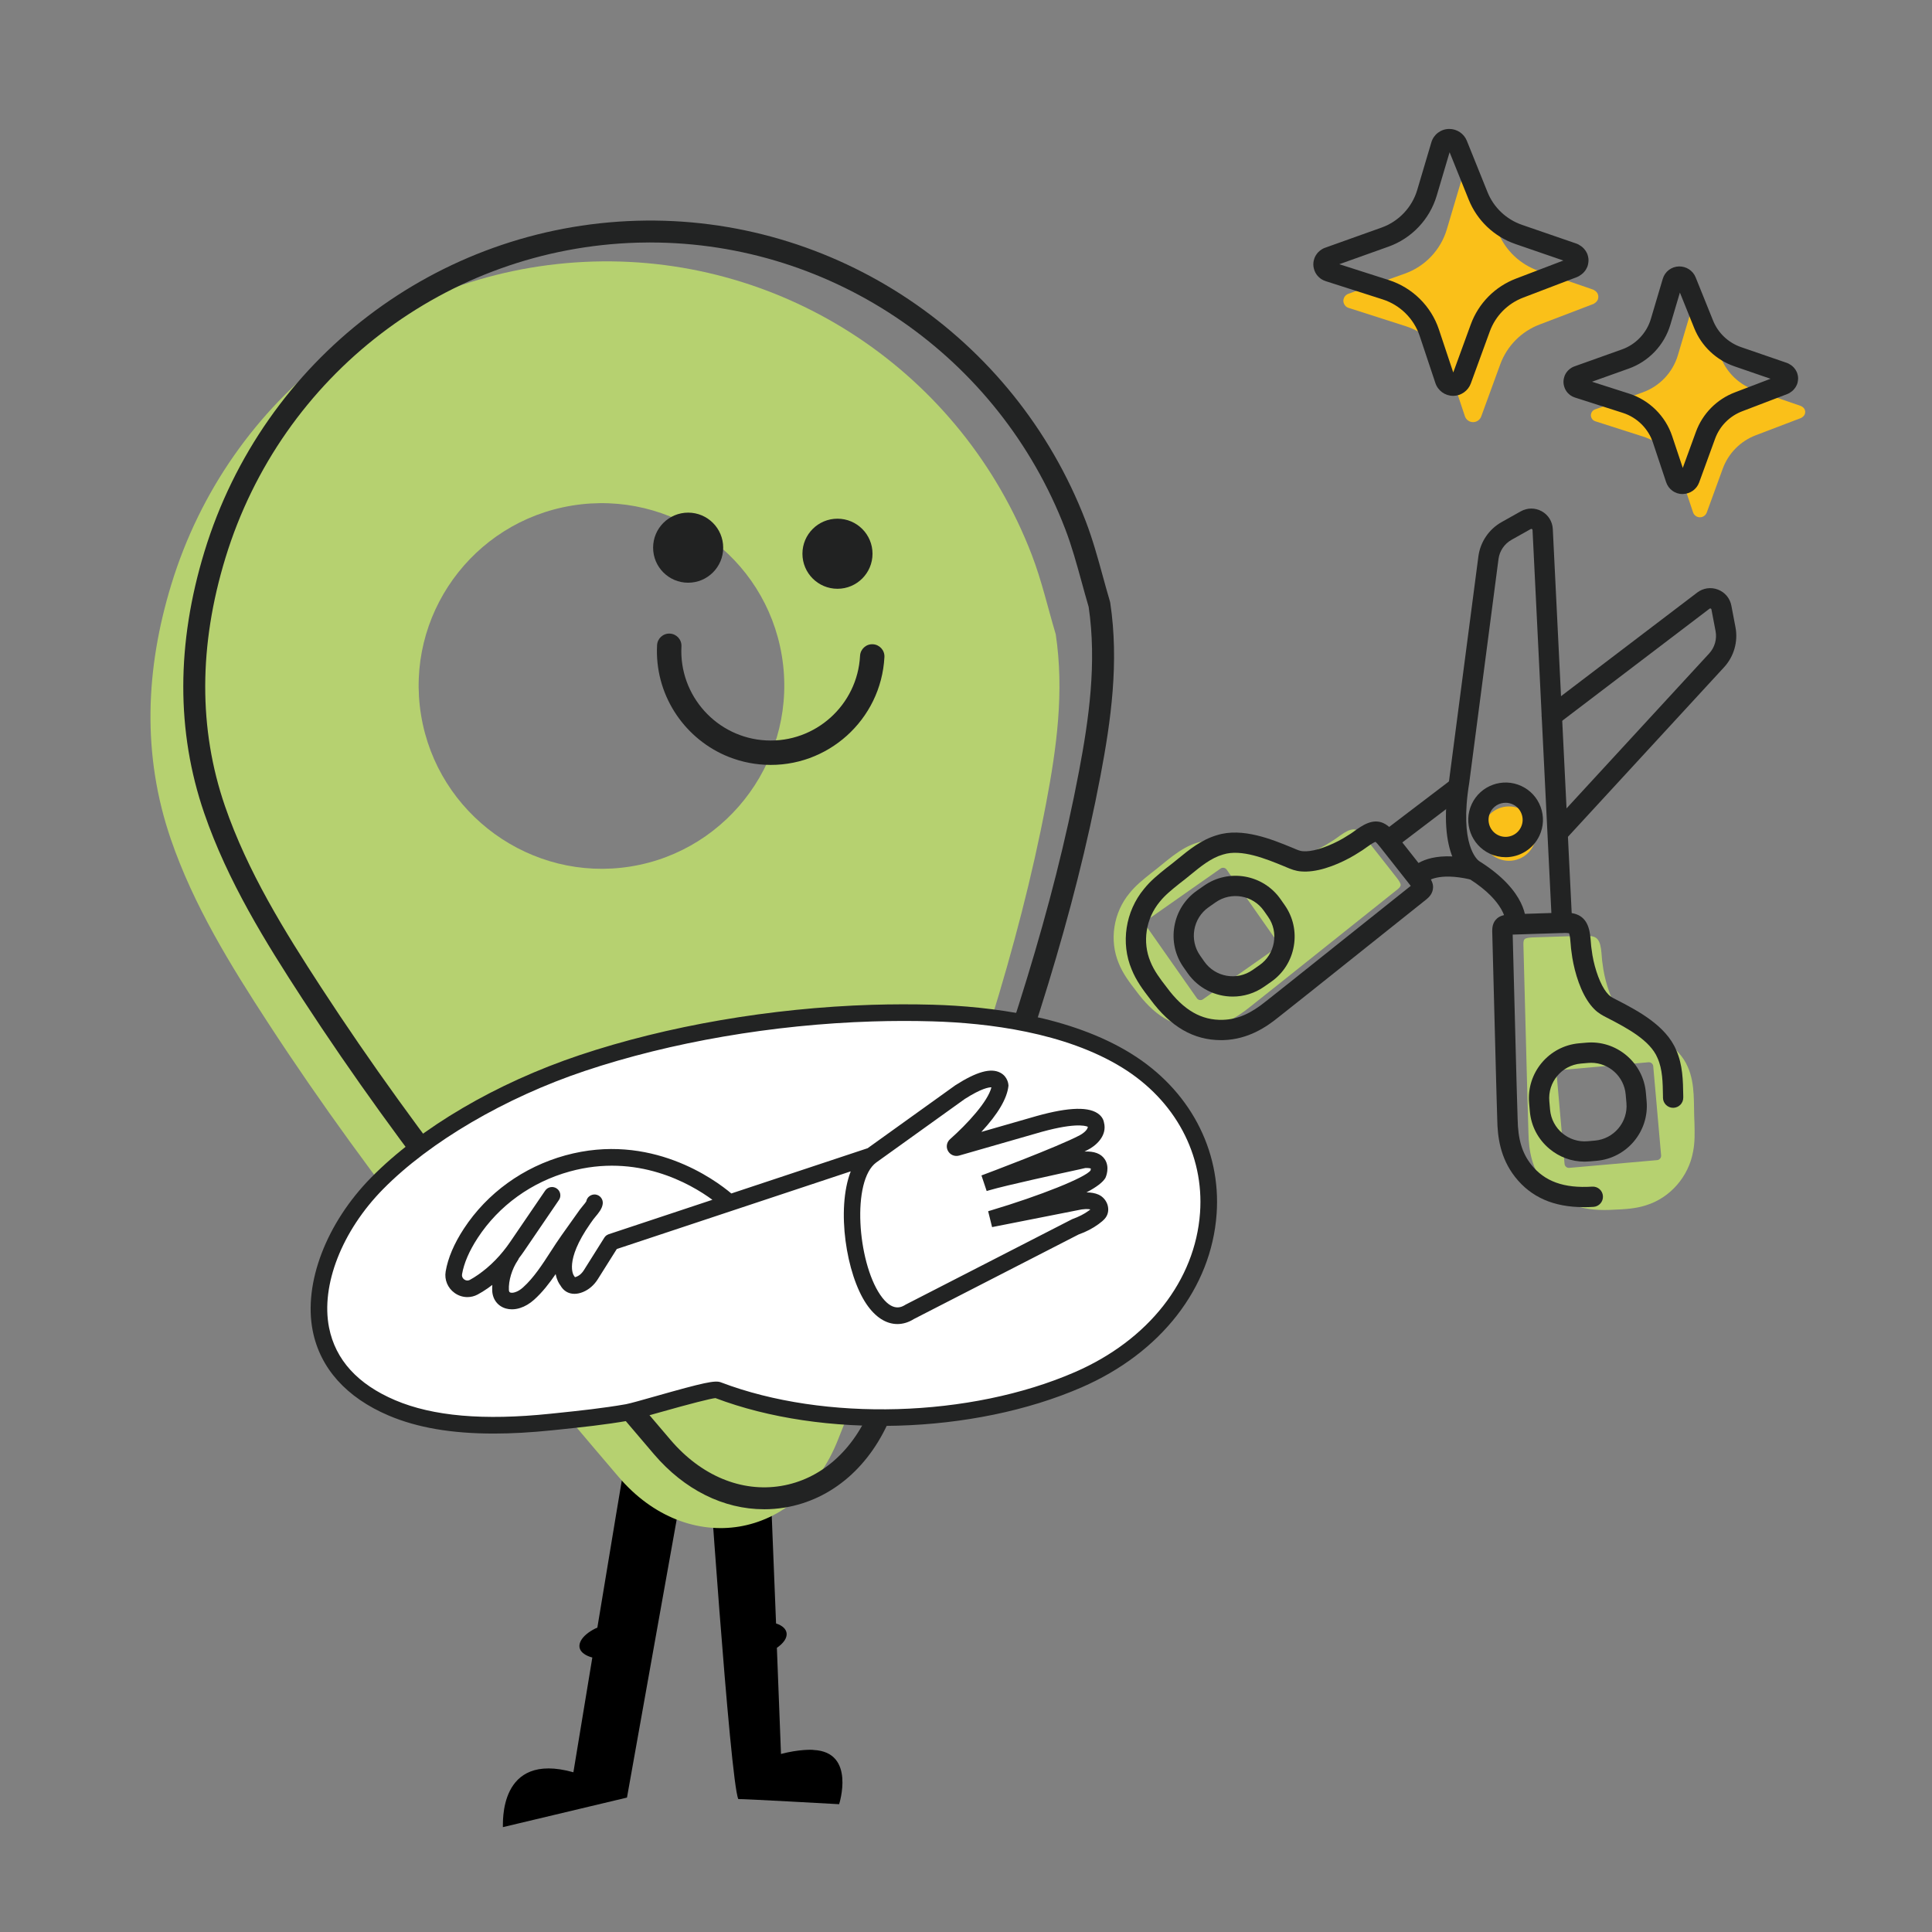
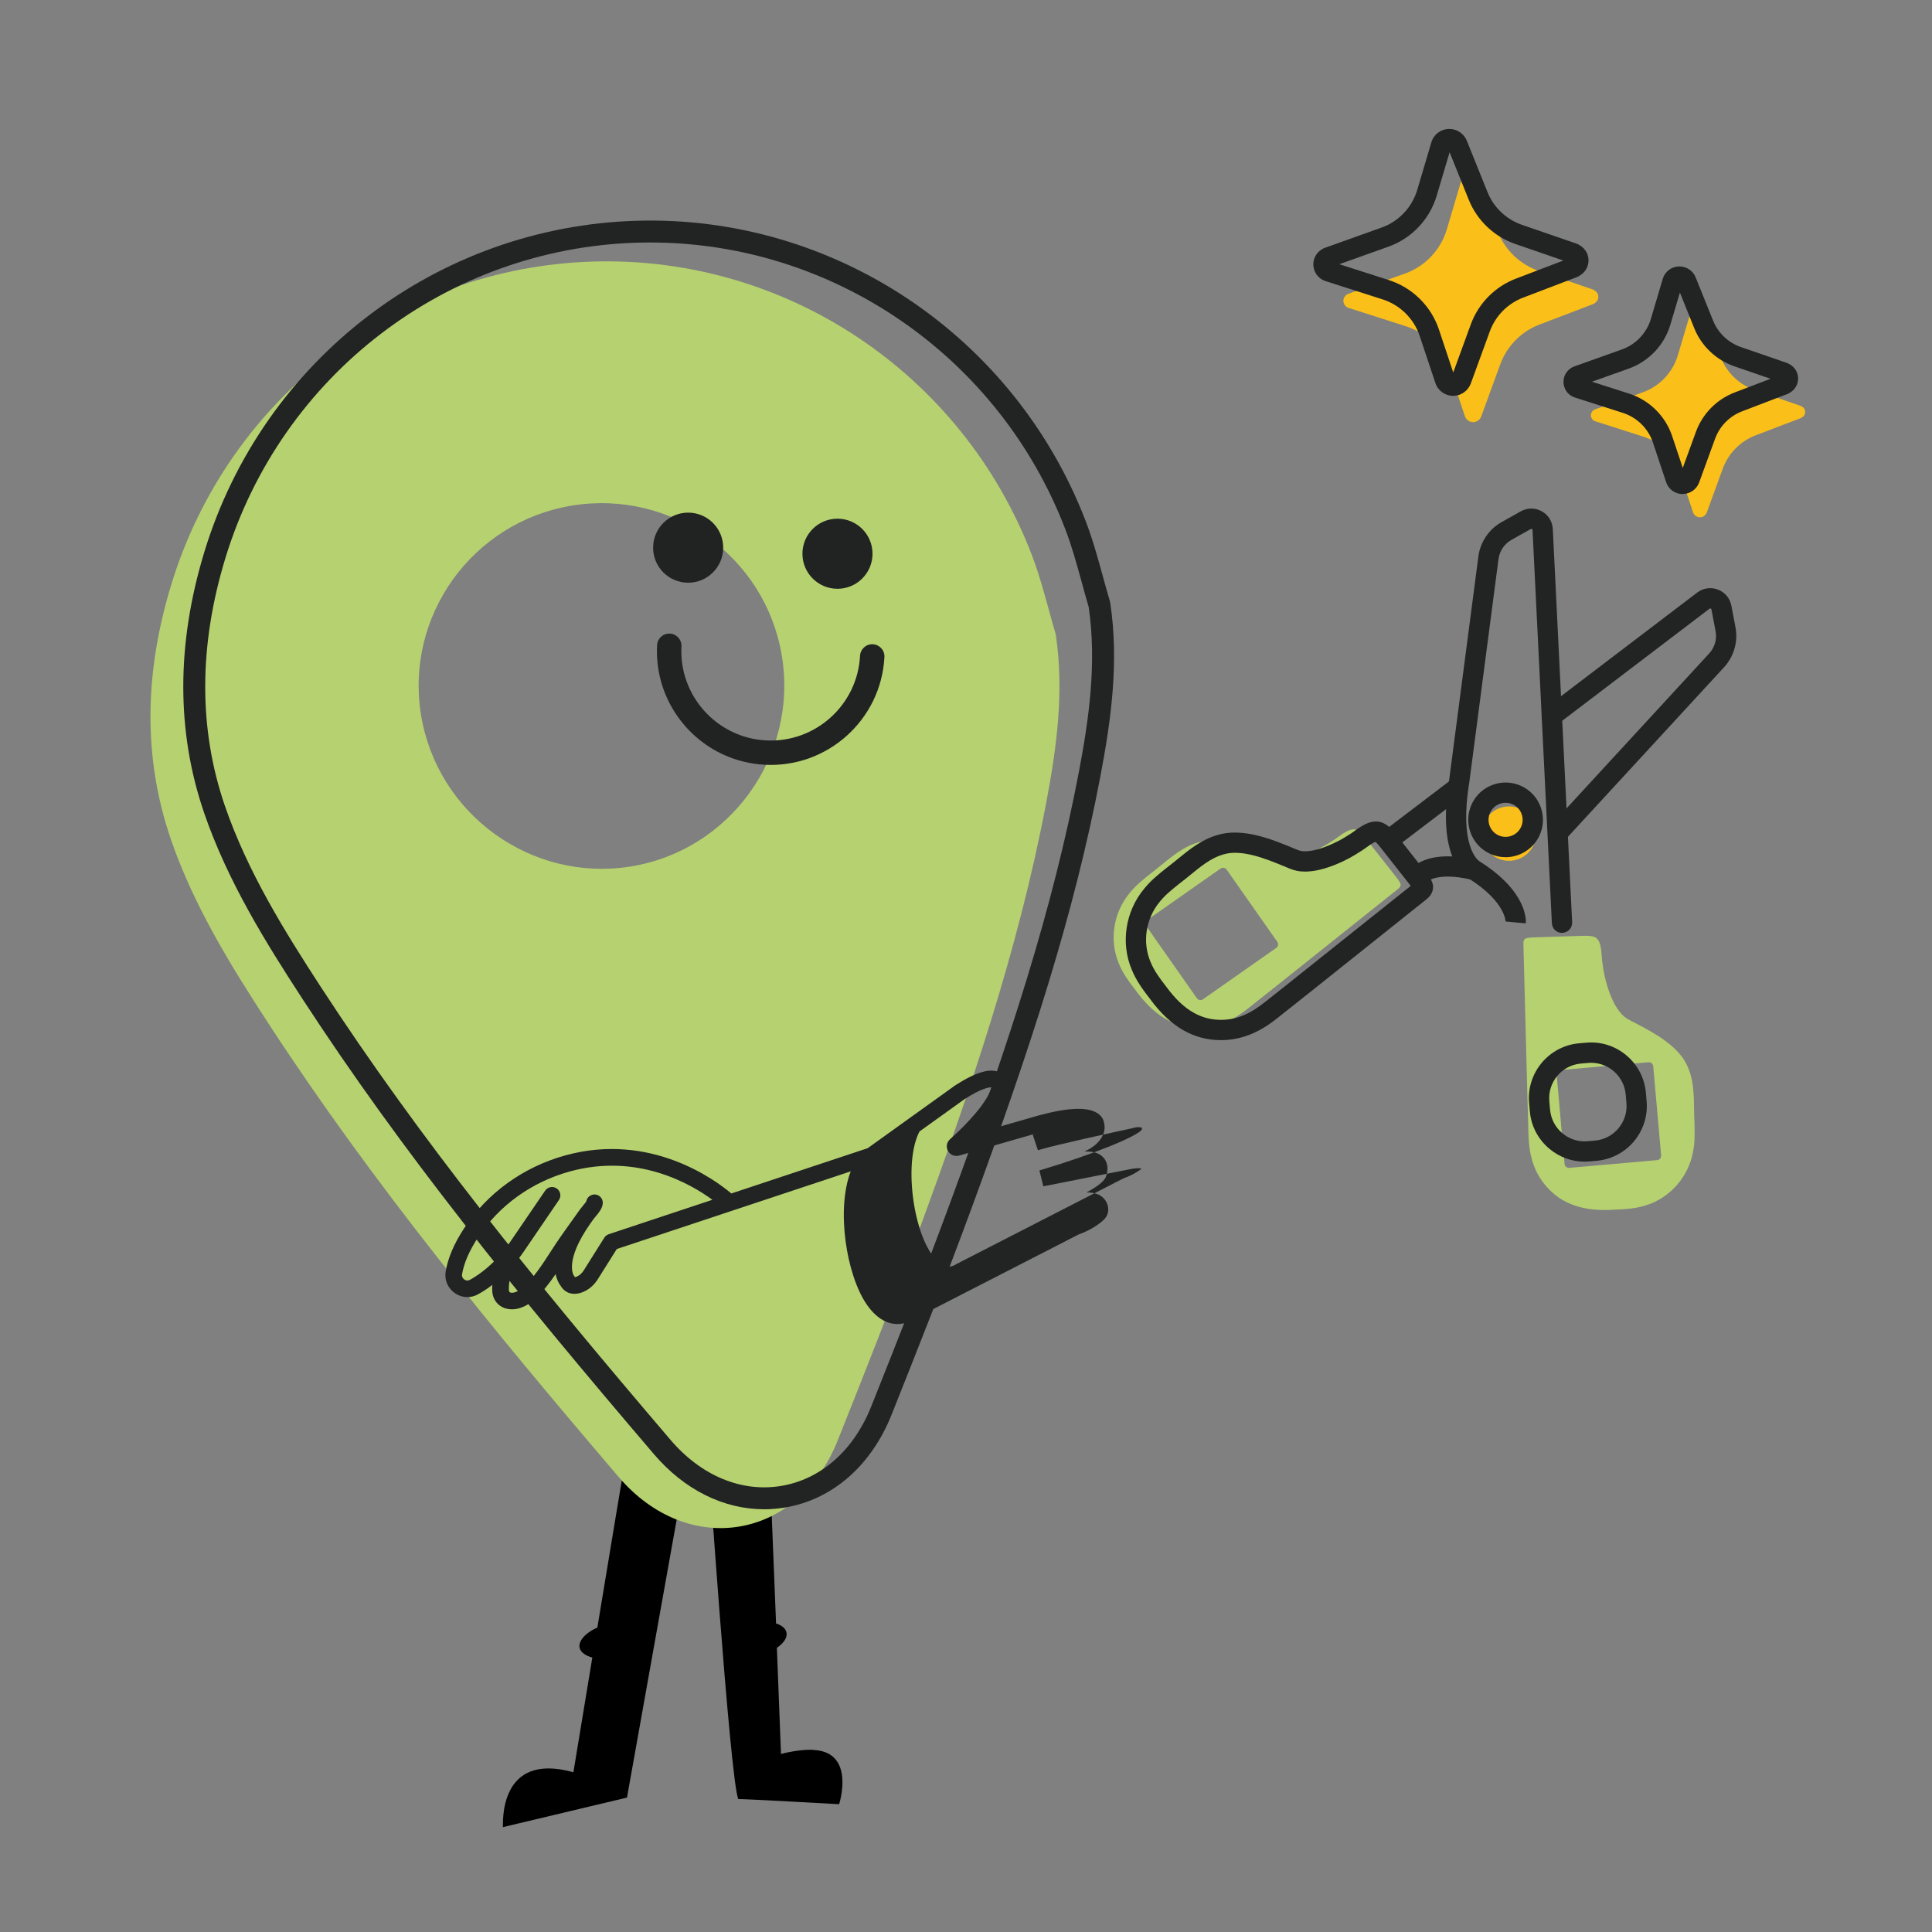
<svg xmlns="http://www.w3.org/2000/svg" id="Capa_1" viewBox="0 0 800 800">
  <rect x="0" y="0" width="800" height="800" fill="#808080" stroke="none" />
  <defs>
    <style>.cls-1{fill:#fff;}.cls-2{fill:#222323;}.cls-3{fill:#fac019;}.cls-4{fill:#b6d170;}.cls-5{fill:#212222;}</style>
  </defs>
  <path d="M285.79,598.02c-.42,2.12-26.17,146.32-26.17,146.32l-51.39,12.24c.17-.97-2.2-31.53,29.2-22.72,2.97-18.06,5.55-33.78,7.84-47.51-1.36-.38-2.5-.85-3.43-1.53-3.73-2.59-1.74-6.91,3.6-9.92.59-.34,1.23-.68,1.91-.93,13.35-80.82,13.6-81.54,13.94-82.6l12.08,4.03,12.42,2.63Z" />
  <path d="M347.46,747.08s-40.89-2.29-41.74-2.12c-3.41-7.1-13.14-150.76-13.19-153.08l11.57-.93,13.14-4.37c.59,1.91.85,2.59,4.11,85.66,5.42,1.74,6.15,6.06.34,10.09.51,12.8,1.06,27.38,1.7,43.95,7.33-1.95,13.1-1.82,13.52-1.65,17.55.85,10.55,22.46,10.55,22.46Z" />
  <path class="cls-4" d="M437.16,262.65c3.56,23.71.39,46.9-3.98,69.93-11.57,61-31.58,119.54-52.91,177.63-10.62,28.93-21.96,57.61-33.39,86.24-16.47,41.28-61.96,48.79-90.72,15.12-51.45-60.24-101.76-121.38-145.08-187.89-15.73-24.14-30.91-48.74-40.32-76.13-12.04-35.04-10.53-70.52.19-105.57,23.82-77.88,94.01-131.33,174.8-133.68,79.79-2.32,152.58,46.24,181.49,121.45,4.1,10.66,6.65,21.92,9.92,32.9ZM236.8,209.36c-41.19,6.77-69.18,45.63-62.45,86.73,6.72,41.1,45.66,69.27,86.68,62.72,41.29-6.59,69.55-45.92,62.71-87.28-6.8-41.13-45.7-68.94-86.94-62.17Z" />
  <circle class="cls-5" cx="346.78" cy="229.29" r="14.51" />
  <circle class="cls-5" cx="284.95" cy="226.78" r="14.51" />
  <path class="cls-5" d="M300.12,312.73c-17.37-7.69-29.09-25.52-28.04-45.59.15-2.79,2.52-4.93,5.31-4.78,2.79.15,4.93,2.52,4.78,5.31-1.07,20.39,14.65,37.85,35.04,38.92,20.39,1.07,37.85-14.65,38.92-35.04.15-2.79,2.52-4.93,5.31-4.78,2.79.15,4.93,2.52,4.78,5.31-1.36,25.95-23.59,45.96-49.54,44.59-5.88-.31-11.46-1.69-16.56-3.94Z" />
  <path class="cls-2" d="M316.36,624.95c-16.71,0-32.95-8.03-45.56-22.79-57.51-67.33-104.25-125.13-145.44-188.36-15.32-23.52-31.09-48.85-40.81-77.13-11.59-33.72-11.54-70.18.14-108.37,24.31-79.47,96.25-134.48,179.01-136.89,81.66-2.39,156.35,47.61,185.86,124.36,2.88,7.5,5.03,15.3,7.1,22.85.94,3.42,1.91,6.95,2.93,10.38.06.2.11.41.14.62,3.71,24.68.26,48.92-4.01,71.45-10.98,57.9-29.17,113.17-53.1,178.35-10.87,29.6-22.48,58.89-33.43,86.36-8.46,21.2-24.6,35.23-44.27,38.48-2.86.47-5.71.7-8.56.7ZM269.27,100.4c-1.77,0-3.53.03-5.31.08-78.86,2.29-147.42,54.72-170.59,130.47-11.11,36.32-11.19,70.9-.24,102.77,9.39,27.3,24.82,52.08,39.83,75.13,40.92,62.82,87.46,120.36,144.73,187.42,12.64,14.8,29.32,21.74,45.73,19.03,16.47-2.72,30.07-14.7,37.32-32.88,10.93-27.41,22.51-56.63,33.34-86.12,23.78-64.76,41.84-119.62,52.71-176.91,4.1-21.64,7.42-44.86,4-68.1-1.01-3.42-1.97-6.89-2.89-10.26-2.02-7.33-4.1-14.92-6.82-22-27.48-71.5-96.09-118.62-171.81-118.62Z" />
-   <path class="cls-1" d="M361.11,419.52c-40.8,1.28-83.22,8.34-119.99,20.65-32.71,10.95-64.52,29.08-84.93,49.8-27.09,27.49-39.21,73.73,6.09,93.01,19.29,8.21,43.33,8.22,65.93,5.86,10.59-1.11,21.11-2.14,31.58-3.99,5.28-.93,34.66-10.3,37.47-9.23,43.31,16.49,105.02,14.93,149.23-4.3,63.96-27.82,71.73-100.18,20.08-132.11-21.27-13.15-50.93-18.88-80.42-19.73-8.24-.24-16.6-.22-25.04.05Z" />
-   <path class="cls-2" d="M468.38,436.27c-25.07-15.51-58.5-19.57-82.13-20.24-8.34-.23-16.83-.21-25.25.04-41.82,1.31-84.78,8.71-120.98,20.83-34.51,11.56-65.97,30.02-86.29,50.65-18.62,18.89-28.13,43.82-24.24,63.5,3.06,15.51,13.94,27.64,31.44,35.09,11.81,5.02,26.05,7.47,43.54,7.47,7.4,0,15.51-.46,24.1-1.35l2.62-.27c9.56-1,19.44-2.03,29.2-3.75,2.04-.36,6.76-1.7,12.79-3.41,12.31-3.49,21.23-5.77,23.07-5.91,44.5,16.87,106.81,15.05,151.61-4.44,32.8-14.27,53.71-41.1,55.91-71.78,1.92-26.7-11.31-51.53-35.39-66.42ZM496.91,502.19c-2.02,28.07-21.38,52.73-51.79,65.96-43.36,18.86-103.65,20.6-146.61,4.25-2.36-.94-6.94.04-27.2,5.79-5.12,1.45-10.41,2.95-12.11,3.26-9.46,1.66-19.21,2.69-28.72,3.68l-2.62.27c-27.57,2.87-48.59,1.04-64.23-5.6-15.53-6.61-24.74-16.74-27.38-30.09-3.46-17.51,5.33-40.02,22.39-57.33,19.31-19.6,50.55-37.89,83.57-48.94,35.59-11.92,77.85-19.19,119.01-20.48h0c8.29-.26,16.64-.28,24.84-.04,22.78.65,54.93,4.51,78.7,19.21,21.86,13.52,33.88,35.97,32.15,60.07Z" />
-   <path class="cls-2" d="M458.76,499.49c-.45-2.11-1.94-3.96-3.88-4.82-1.4-.62-3.05-.92-4.94-.92h-.05c4.21-2.23,6.8-4.21,7.86-6.04.2-.44,1.92-4.43-.32-7.73-1.55-2.28-4.28-3.32-8.35-3.16.41-.21.79-.4,1.13-.58,3.29-1.59,8.43-5.79,6.91-11.49-.1-.64-.57-2.43-2.72-3.82-4.5-2.91-13.55-2.28-27.68,1.92l-20.36,5.85c6.9-7.45,10.67-13.85,11.22-19.08v-.08s0-.08,0-.08c-.01-.36-.2-3.6-3.39-5.28-3.9-2.06-9.79-.43-18.58,5.19l-36.34,26.08-56.44,18.74c-6.68-5.63-33.46-25.49-68.74-15.77-17.42,4.81-32.33,15.58-42,30.32-4.07,6.21-6.61,12.18-7.55,17.75-.58,3.42.83,6.82,3.67,8.87,1.58,1.14,3.42,1.74,5.33,1.74,1.45,0,2.91-.36,4.21-1.05,1.32-.7,2.75-1.58,4.24-2.62.63-.44,1.25-.9,1.86-1.37-.05.84-.07,1.66-.03,2.47.18,3.59,2.38,6.39,5.72,7.31.76.21,1.58.32,2.43.32,1.12,0,2.27-.19,3.4-.55,2.02-.64,3.96-1.79,5.79-3.42,3.43-3.08,6.29-6.78,8.93-10.62.45,2.42,1.38,3.95,2,4.75,1.25,2.21,3.3,3.43,5.77,3.43,1.12,0,2.3-.25,3.51-.74,2.48-1.01,4.61-2.85,6.18-5.34l7.85-12.48,96.87-32.16c-6.06,15.7-1.85,42.65,6.51,54.96,3.67,5.41,8.11,8.27,12.82,8.27,2.34,0,4.67-.72,6.84-2.09l68.19-35c3.07-1.09,5.83-2.52,8.21-4.26,1.15-.83,2-1.56,2.6-2.24,1.25-1.39,1.73-3.29,1.31-5.19ZM362.87,481.34l36.6-26.26c6.88-4.4,9.96-4.87,11.06-4.85-1.46,5.9-9.97,15.12-17.14,21.49-1.4,1.24-1.75,3.24-.85,4.86.9,1.63,2.79,2.43,4.61,1.92l31.5-9.05c15.67-4.66,20.62-3.4,21.79-2.88-.05,1.53-2.58,3.13-3.35,3.52-8.94,4.75-39.36,16.14-39.66,16.25l-1.03.38,2.16,6.46,1.05-.31c6.89-2.04,29.76-7.01,37.27-8.64,1.21-.26,2.01-.44,2.53-.58h0c1.3-.05,2,.11,2.28.22,0,.21-.05.55-.11.76-1.99,2.91-20.79,10.46-41.37,16.6l-1.04.31,1.63,6.58,35.05-6.92c3.1-.73,4.82-.61,5.67-.4-.2.16-.44.34-.73.55-1.88,1.37-4.11,2.5-6.82,3.48l-68.94,35.37c-1.49.94-5.46,3.44-10.57-4.07-9.41-13.87-11.86-47.26-1.61-54.78ZM251.27,511.44c-.06.04-.12.08-.17.12-.12.09-.23.19-.34.29-.06.06-.12.12-.17.18-.09.1-.17.2-.24.31-.03.05-.07.08-.1.13l-8.5,13.52c-.55.88-1.52,2.05-2.96,2.63-.36.15-.59.21-.72.23,0,0,0,0,0,0l-.47-.7c-.04-.06-4.09-5.87,6.78-21.41.01-.02.02-.04.03-.05.44-.62.88-1.23,1.32-1.85.16-.23.41-.52.68-.84l.08-.1c1.33-1.58,2.84-3.37,3.09-5.42.11-.92-.14-1.84-.72-2.57-.57-.72-1.38-1.18-2.32-1.29-1.85-.16-3.48,1.07-3.77,2.83-.14.29-.65.95-1.55,2.02-.45.54-.85,1.02-1.13,1.42-2.46,3.5-4.95,6.98-7.44,10.46-1.57,2.19-3.11,4.57-4.63,6.92-3.46,5.35-7.03,10.87-11.43,14.81-1.09.98-2.19,1.65-3.28,1.99-.74.24-1.42.3-1.91.16-.22-.06-.64-.18-.68-1.03-.2-3.9,1.27-8.77,3.75-12.41.16-.23.28-.48.37-.74.73-.96,1.45-1.93,2.14-2.94l14.45-21.2c.52-.76.71-1.67.54-2.58-.17-.91-.68-1.69-1.45-2.21-.76-.52-1.68-.71-2.58-.54-.91.17-1.69.69-2.21,1.45l-14.46,21.2c-3.76,5.51-8.21,10.07-13.23,13.57-1.3.9-2.48,1.64-3.52,2.19-.74.39-1.58.32-2.29-.19-.72-.52-1.05-1.3-.91-2.14.78-4.61,2.98-9.7,6.52-15.11,8.74-13.35,22.26-23.1,38.06-27.46,27.92-7.7,49.94,5,59.09,11.72l-42.95,14.26c-.07.02-.13.06-.2.09-.07.03-.13.06-.2.09-.14.07-.27.14-.4.22Z" />
+   <path class="cls-2" d="M458.76,499.49c-.45-2.11-1.94-3.96-3.88-4.82-1.4-.62-3.05-.92-4.94-.92h-.05c4.21-2.23,6.8-4.21,7.86-6.04.2-.44,1.92-4.43-.32-7.73-1.55-2.28-4.28-3.32-8.35-3.16.41-.21.79-.4,1.13-.58,3.29-1.59,8.43-5.79,6.91-11.49-.1-.64-.57-2.43-2.72-3.82-4.5-2.91-13.55-2.28-27.68,1.92l-20.36,5.85c6.9-7.45,10.67-13.85,11.22-19.08v-.08s0-.08,0-.08c-.01-.36-.2-3.6-3.39-5.28-3.9-2.06-9.79-.43-18.58,5.19l-36.34,26.08-56.44,18.74c-6.68-5.63-33.46-25.49-68.74-15.77-17.42,4.81-32.33,15.58-42,30.32-4.07,6.21-6.61,12.18-7.55,17.75-.58,3.42.83,6.82,3.67,8.87,1.58,1.14,3.42,1.74,5.33,1.74,1.45,0,2.91-.36,4.21-1.05,1.32-.7,2.75-1.58,4.24-2.62.63-.44,1.25-.9,1.86-1.37-.05.84-.07,1.66-.03,2.47.18,3.59,2.38,6.39,5.72,7.31.76.21,1.58.32,2.43.32,1.12,0,2.27-.19,3.4-.55,2.02-.64,3.96-1.79,5.79-3.42,3.43-3.08,6.29-6.78,8.93-10.62.45,2.42,1.38,3.95,2,4.75,1.25,2.21,3.3,3.43,5.77,3.43,1.12,0,2.3-.25,3.51-.74,2.48-1.01,4.61-2.85,6.18-5.34l7.85-12.48,96.87-32.16c-6.06,15.7-1.85,42.65,6.51,54.96,3.67,5.41,8.11,8.27,12.82,8.27,2.34,0,4.67-.72,6.84-2.09l68.19-35c3.07-1.09,5.83-2.52,8.21-4.26,1.15-.83,2-1.56,2.6-2.24,1.25-1.39,1.73-3.29,1.31-5.19ZM362.87,481.34l36.6-26.26c6.88-4.4,9.96-4.87,11.06-4.85-1.46,5.9-9.97,15.12-17.14,21.49-1.4,1.24-1.75,3.24-.85,4.86.9,1.63,2.79,2.43,4.61,1.92l31.5-9.05l-1.03.38,2.16,6.46,1.05-.31c6.89-2.04,29.76-7.01,37.27-8.64,1.21-.26,2.01-.44,2.53-.58h0c1.3-.05,2,.11,2.28.22,0,.21-.05.55-.11.76-1.99,2.91-20.79,10.46-41.37,16.6l-1.04.31,1.63,6.58,35.05-6.92c3.1-.73,4.82-.61,5.67-.4-.2.16-.44.34-.73.55-1.88,1.37-4.11,2.5-6.82,3.48l-68.94,35.37c-1.49.94-5.46,3.44-10.57-4.07-9.41-13.87-11.86-47.26-1.61-54.78ZM251.27,511.44c-.06.04-.12.08-.17.12-.12.09-.23.19-.34.29-.06.06-.12.12-.17.18-.09.1-.17.2-.24.31-.03.05-.07.08-.1.13l-8.5,13.52c-.55.88-1.52,2.05-2.96,2.63-.36.15-.59.21-.72.23,0,0,0,0,0,0l-.47-.7c-.04-.06-4.09-5.87,6.78-21.41.01-.02.02-.04.03-.05.44-.62.88-1.23,1.32-1.85.16-.23.41-.52.68-.84l.08-.1c1.33-1.58,2.84-3.37,3.09-5.42.11-.92-.14-1.84-.72-2.57-.57-.72-1.38-1.18-2.32-1.29-1.85-.16-3.48,1.07-3.77,2.83-.14.29-.65.95-1.55,2.02-.45.54-.85,1.02-1.13,1.42-2.46,3.5-4.95,6.98-7.44,10.46-1.57,2.19-3.11,4.57-4.63,6.92-3.46,5.35-7.03,10.87-11.43,14.81-1.09.98-2.19,1.65-3.28,1.99-.74.24-1.42.3-1.91.16-.22-.06-.64-.18-.68-1.03-.2-3.9,1.27-8.77,3.75-12.41.16-.23.28-.48.37-.74.73-.96,1.45-1.93,2.14-2.94l14.45-21.2c.52-.76.71-1.67.54-2.58-.17-.91-.68-1.69-1.45-2.21-.76-.52-1.68-.71-2.58-.54-.91.17-1.69.69-2.21,1.45l-14.46,21.2c-3.76,5.51-8.21,10.07-13.23,13.57-1.3.9-2.48,1.64-3.52,2.19-.74.39-1.58.32-2.29-.19-.72-.52-1.05-1.3-.91-2.14.78-4.61,2.98-9.7,6.52-15.11,8.74-13.35,22.26-23.1,38.06-27.46,27.92-7.7,49.94,5,59.09,11.72l-42.95,14.26c-.07.02-.13.06-.2.09-.07.03-.13.06-.2.09-.14.07-.27.14-.4.22Z" />
  <path class="cls-4" d="M529.72,407.32c-3.64,2.87-8.18,6.52-11.98,9.51-6.31,5.12-12.56,8.46-20.51,8.72-11.71.34-20.01-6.02-26.73-15.15-2.77-3.56-5.56-7.29-7.22-11.44-4.06-9.62-2.24-21.1,4.45-29.14,2.54-3.17,5.5-5.52,8.78-8.15,6.2-4.65,11.91-10.61,19.45-12.78,8.86-2.81,19.74,1.55,28.17,5.02,2.06.84,3.7,1.67,5.83,1.81,1.25.1,2.43.04,3.72-.12,5.59-.72,12.76-3.93,17.64-7.17,3.07-1.72,7.36-6.14,10.51-4.73,1.43.66,2.6,2.12,3.64,3.41,3.89,4.96,9.35,11.8,12.75,16.18.71.89,1.77,2.33,1.76,3.12-.02.8-.66,1.3-1.3,1.86-7.93,6.35-36.13,28.84-48.92,39.02l-.04.03ZM498.12,413.79l30.34-21.28c.82-.57,1.01-1.71.44-2.52l-20.97-29.9c-.57-.82-1.71-1.01-2.52-.44l-30.34,21.28c-.82.57-1.01,1.71-.44,2.52l20.97,29.9c.57.82,1.71,1.01,2.52.44Z" />
  <path class="cls-4" d="M632.45,453.56c-.44-16.34-1.39-52.4-1.64-62.55.01-.85-.01-1.66.58-2.19.6-.51,2.38-.63,3.52-.66,5.54-.22,14.29-.44,20.59-.66,1.65-.03,3.53-.08,4.95.59,3.11,1.5,2.49,7.62,3.15,11.08.67,5.82,2.82,13.37,5.87,18.11.71,1.1,1.42,2.04,2.3,2.93,1.48,1.54,3.17,2.26,5.14,3.29,8.08,4.22,18.42,9.74,21.98,18.33,3.19,7.16,2.31,15.37,2.75,23.1.1,4.21.21,7.99-.58,11.97-1.85,10.29-9.46,19.08-19.43,22.17-4.24,1.4-8.9,1.67-13.4,1.84-11.32.73-21.53-1.52-28.81-10.7-4.92-6.25-6.39-13.19-6.53-21.31-.17-4.84-.3-10.65-.44-15.29v-.05ZM687.83,478.42l-3.26-36.92c-.09-.99-.97-1.73-1.96-1.64l-36.38,3.21c-.99.09-1.73.97-1.64,1.96l3.26,36.92c.09.99.97,1.73,1.96,1.64l36.38-3.21c.99-.09,1.73-.97,1.64-1.96Z" />
  <path class="cls-2" d="M505.57,430.7c-11.29,0-20.84-5.51-29.19-16.83-3.05-3.93-5.94-7.84-7.77-12.42-4.62-10.95-2.62-24.08,5.12-33.39,2.74-3.42,5.89-5.94,9.22-8.61l.16-.13s.07-.06.11-.08c1.45-1.08,2.86-2.24,4.36-3.46,4.87-3.98,9.9-8.09,16.39-9.97,10.47-3.29,22.81,1.79,30.99,5.15.33.13.66.27.98.41,1.41.6,2.44,1.03,3.52,1.1.94.08,1.81.04,2.91-.1,4.42-.57,10.93-3.24,15.86-6.5.09-.06.18-.11.27-.16.61-.34,1.42-.92,2.28-1.54,3.16-2.27,7.49-5.38,12-3.36,2.35,1.08,3.9,3.01,5.15,4.56.01.02.06.08.08.09,1.68,2.14,3.66,4.64,5.63,7.14,2.6,3.28,5.2,6.57,7.13,9.06,1.88,2.37,2.66,4.04,2.64,5.73-.07,2.68-1.8,4.18-2.63,4.9l-.11.09s-.09.08-.14.11c-7.93,6.35-36.14,28.84-48.92,39.03,0,0-.05.04-.06.04-1.57,1.24-3.31,2.63-5.09,4.04-2.34,1.86-4.74,3.77-6.9,5.47-5.27,4.28-12.7,9.28-22.96,9.62-.35,0-.69.01-1.03.01ZM488.32,365.92l-.11.09c-3.09,2.48-5.76,4.62-7.97,7.37-5.8,6.98-7.3,16.72-3.85,24.88,1.46,3.66,3.98,7.05,6.67,10.5.02.03.04.06.07.09,6.95,9.43,14.33,13.7,23.23,13.44,6.12-.2,11.51-2.53,17.98-7.79,2.21-1.73,4.59-3.63,6.91-5.48,1.78-1.42,3.53-2.81,5.11-4.06l.03-.03c12.23-9.74,38.57-30.76,47.77-38.11-1.95-2.51-4.52-5.76-7.1-9.02-1.98-2.51-3.97-5.01-5.66-7.17-.51-.63-1.3-1.62-1.85-2.03-.92.26-2.81,1.62-3.87,2.38-.96.69-1.95,1.4-2.93,1.96-4.62,3.04-12.4,6.87-19.3,7.75-1.68.22-3.14.26-4.6.15-2.43-.16-4.34-.96-6.17-1.73-.29-.12-.59-.25-.9-.38-7.49-3.08-17.75-7.3-25.31-4.9-.04.01-.07.02-.11.03-4.86,1.4-9.04,4.81-13.46,8.42-1.48,1.21-3.01,2.46-4.58,3.64ZM538.96,408.25h.01-.01Z" />
-   <path class="cls-2" d="M510.46,412.66c-7.18,0-14.25-3.38-18.68-9.69h0s-1.72-2.46-1.72-2.46c-3.48-4.96-4.82-11-3.76-17.01,1.05-6.01,4.37-11.23,9.33-14.71l2.9-2.03c10.28-7.21,24.51-4.71,31.72,5.57l1.72,2.46c3.48,4.96,4.82,11.01,3.76,17.01-1.05,6.01-4.37,11.23-9.33,14.71l-2.9,2.03c-3.97,2.78-8.53,4.12-13.04,4.12ZM498.66,398.14c4.55,6.49,13.53,8.06,20.01,3.51l2.9-2.03c3.13-2.19,5.21-5.49,5.88-9.28.67-3.79-.17-7.61-2.37-10.73l-1.72-2.46c-4.55-6.49-13.53-8.06-20.01-3.51l-2.9,2.03c-6.49,4.55-8.06,13.53-3.51,20.01l1.72,2.46Z" />
-   <path class="cls-2" d="M655.78,499.85c-12.45,0-21.76-4.08-28.36-12.42-6.36-8.08-7.32-16.99-7.44-23.84-.09-2.69-.18-5.76-.26-8.75-.06-2.26-.12-4.48-.18-6.48-.44-16.42-1.39-52.48-1.64-62.63,0-.06,0-.12,0-.17v-.14c.02-1.1.05-3.39,2-5.12,1.34-1.15,3.11-1.63,6.19-1.72,3.1-.12,7.28-.25,11.46-.37,3.19-.1,6.38-.19,9.11-.29h.12c1.99-.04,4.47-.1,6.77.99,4.49,2.17,4.9,7.48,5.19,11.36.08,1.05.16,2.04.29,2.73.02.1.04.21.05.31.67,5.87,2.83,12.58,5.23,16.32.6.94,1.14,1.63,1.76,2.25.8.83,1.78,1.34,3.15,2.03.31.16.63.32.96.49,7.83,4.08,19.66,10.26,23.89,20.39,2.74,6.18,2.83,12.68,2.93,18.96v.7c.05,2.32-1.81,4.23-4.13,4.27h-.07c-2.29,0-4.16-1.84-4.2-4.14v-.7c-.09-5.7-.17-11.09-2.23-15.71-.02-.03-.03-.07-.04-.1-3.04-7.34-12.87-12.47-20.04-16.21-.31-.16-.6-.31-.88-.45-1.78-.91-3.61-1.85-5.35-3.65-.98-.99-1.89-2.14-2.8-3.56-3.77-5.85-5.85-14.26-6.5-19.76-.2-1.11-.29-2.33-.38-3.5-.1-1.3-.28-3.63-.67-4.5-.64-.14-1.93-.12-2.74-.1-2.74.1-5.94.19-9.14.29-4.15.13-8.3.25-11.43.37-.01,0-.02,0-.03,0,.3,11.77,1.18,45.46,1.6,61.09.06,2.04.12,4.27.19,6.55.08,2.97.16,6.03.26,8.76.15,8.41,1.83,14.03,5.63,18.85,5.52,6.97,13.55,9.86,25.23,9.11,2.32-.16,4.32,1.61,4.46,3.92.15,2.32-1.6,4.31-3.92,4.46-1.37.09-2.71.13-4.01.13ZM624.56,387.13h0Z" />
  <path class="cls-2" d="M656.14,481.01c-5.32,0-10.44-1.86-14.59-5.34-4.67-3.92-7.54-9.4-8.07-15.44l-.31-3.53c-1.1-12.51,8.17-23.58,20.68-24.69l2.99-.26c6.04-.54,11.94,1.33,16.61,5.25,4.67,3.92,7.54,9.4,8.07,15.44l.31,3.53c1.1,12.51-8.17,23.58-20.68,24.69l-2.99.26c-.68.06-1.35.09-2.02.09ZM658.85,440.08c-.42,0-.85.02-1.27.06l-2.99.26c-7.89.7-13.75,7.68-13.05,15.58l.31,3.53c.7,7.89,7.69,13.75,15.58,13.05h0l2.99-.26c7.89-.7,13.75-7.68,13.05-15.58l-.31-3.53c-.66-7.46-6.95-13.11-14.3-13.11Z" />
  <path class="cls-2" d="M646.79,386.3c-2.23,0-4.08-1.75-4.19-4l-8.01-162.81c0-.08-.01-.28-.26-.42-.25-.14-.42-.04-.49,0l-7.97,4.47c-2.93,1.64-4.94,4.61-5.37,7.94l-12.11,92.6s-.01.09-.02.13c-4.19,25.65,3.31,31.79,4.15,32.39.19.07.16.08.39.23,19.51,12.39,19.01,24.21,18.89,25.52l-8.37-.78v.13c0-.08.03-8.17-14.88-17.69-2.48-1.36-13.64-9.34-8.48-41.09l12.1-92.54c.78-5.94,4.36-11.24,9.59-14.18l7.96-4.47c2.71-1.52,5.95-1.53,8.67-.03,2.72,1.5,4.43,4.25,4.59,7.36l8.01,162.8c.11,2.32-1.67,4.29-3.99,4.4-.07,0-.14,0-.21,0ZM612.42,356.59h0Z" />
  <path class="cls-2" d="M575.61,351.61c-1.27,0-2.52-.57-3.35-1.66-1.4-1.85-1.05-4.48.8-5.89l27.93-21.25c1.85-1.41,4.48-1.05,5.89.8,1.4,1.85,1.05,4.48-.8,5.89l-27.93,21.25c-.76.58-1.65.86-2.54.86Z" />
  <path class="cls-2" d="M645.47,348.61c-1.02,0-2.04-.37-2.85-1.11-1.71-1.57-1.82-4.23-.24-5.94l65.39-71.02c2.26-2.47,3.24-5.91,2.61-9.21l-1.71-8.97c-.01-.08-.05-.28-.31-.38-.26-.1-.42.02-.49.07l-62.77,47.76c-1.85,1.41-4.48,1.05-5.89-.8-1.4-1.85-1.05-4.48.8-5.89l62.77-47.76c2.47-1.88,5.68-2.34,8.58-1.23,2.9,1.11,4.98,3.6,5.56,6.65l1.71,8.97c1.12,5.89-.63,12.04-4.67,16.47l-65.4,71.03c-.83.9-1.96,1.36-3.09,1.36Z" />
  <path class="cls-2" d="M591.03,364.98c.09-.08.13-.13.13-.13l-6.2-5.67c.71-.77,7.43-7.42,25.7-3.22,2.26.52,3.67,2.78,3.15,5.04-.52,2.26-2.78,3.68-5.04,3.15-13.26-3.05-17.7.8-17.75.84Z" />
  <circle class="cls-3" cx="624.83" cy="345.18" r="11.26" />
  <path class="cls-2" d="M623.41,354.94c-2.18,0-4.4-.46-6.5-1.44-7.73-3.6-11.09-12.81-7.5-20.54,3.6-7.73,12.82-11.09,20.55-7.49,3.75,1.74,6.59,4.84,8,8.72,1.42,3.88,1.24,8.08-.51,11.82,0,0,0,0,0,0-2.62,5.63-8.21,8.94-14.04,8.94ZM623.44,332.41c-2.66,0-5.22,1.51-6.41,4.08-1.64,3.53-.11,7.74,3.42,9.38,3.53,1.64,7.74.11,9.38-3.42.8-1.71.88-3.63.23-5.4s-1.94-3.19-3.65-3.98c-.96-.45-1.97-.66-2.97-.66ZM633.64,344.23h.01-.01Z" />
  <path class="cls-3" d="M702.54,128.37c1.25-.02,2.39.72,2.85,1.88l7.21,17.91c2.54,6.3,7.69,11.19,14.13,13.41l18.99,6.54c.14.05.24.15.37.22.11.06.21.11.31.18.15.11.28.22.4.35.19.21.36.44.48.69.06.16.13.33.15.49.04.16.07.33.07.49l-.05.53c-.02.16-.08.33-.14.49-.11.27-.28.51-.47.73-.11.13-.24.24-.38.35-.08.06-.17.11-.25.17-.14.09-.25.21-.41.27l-18.77,7.16c-6.36,2.42-11.35,7.47-13.68,13.85l-6.61,18.13c-.43,1.17-1.54,1.97-2.79,1.99-1.31.02-2.49-.82-2.9-2.06l-5.47-16.4c-2.37-7.1-7.98-12.63-15.1-14.93l-19.93-6.38c-.23-.08-.43-.18-.62-.3-.12-.08-.25-.16-.35-.28-.27-.24-.48-.54-.63-.91-.04-.1-.09-.22-.11-.35-.06-.18-.09-.39-.09-.59,0-.2.01-.41.07-.59.02-.12.06-.25.1-.35.12-.33.32-.62.54-.87.1-.1.2-.19.3-.27.22-.17.44-.31.71-.4l19.71-7.04c7.04-2.51,12.47-8.25,14.6-15.4l4.92-16.57c.37-1.27,1.52-2.13,2.83-2.15Z" />
  <path class="cls-3" d="M608.35,72.68c1.48-.02,2.84.85,3.4,2.23l8.58,21.3c3.02,7.49,9.15,13.31,16.81,15.95l22.59,7.78c.17.05.29.18.44.26.13.07.25.13.36.22.18.13.33.26.48.42.23.25.43.52.57.83.08.19.15.39.18.58.05.19.08.39.08.58l-.06.63c-.02.2-.09.39-.16.59-.13.32-.33.61-.56.87-.13.16-.28.29-.45.42-.1.07-.2.14-.3.2-.17.1-.3.25-.49.32l-22.32,8.52c-7.57,2.88-13.5,8.89-16.28,16.48l-7.87,21.57c-.51,1.4-1.84,2.34-3.32,2.37-1.56.03-2.96-.97-3.45-2.45l-6.5-19.51c-2.82-8.45-9.5-15.03-17.96-17.76l-23.71-7.59c-.27-.09-.51-.21-.74-.35-.15-.1-.3-.19-.42-.33-.32-.29-.57-.65-.75-1.08-.05-.12-.1-.27-.13-.41-.08-.22-.1-.46-.11-.7s.02-.49.09-.71c.02-.15.07-.29.11-.42.14-.39.38-.74.64-1.03.12-.12.24-.22.36-.32.26-.2.53-.37.84-.48l23.44-8.37c8.37-2.99,14.83-9.81,17.36-18.32l5.85-19.71c.44-1.52,1.81-2.54,3.36-2.56Z" />
  <path class="cls-2" d="M696.73,204.58c-3.12,0-5.85-1.97-6.83-4.95l-5.46-16.39c-1.93-5.79-6.57-10.38-12.4-12.26l-19.92-6.38c-.63-.22-1.14-.46-1.6-.76-.22-.14-.63-.41-1.06-.85-.67-.64-1.19-1.41-1.55-2.3-.11-.26-.21-.55-.28-.86-.14-.5-.22-1.04-.23-1.6,0-.58.05-1.11.18-1.62.06-.29.15-.58.26-.88.26-.73.72-1.49,1.33-2.17.04-.05.08-.09.12-.13.22-.22.43-.41.65-.59.05-.04.09-.07.14-.11.4-.3,1.02-.73,1.86-1.02l19.67-7.02c5.76-2.05,10.24-6.78,11.98-12.64l4.92-16.57c.87-3.02,3.6-5.11,6.79-5.16h0c2.97-.03,5.69,1.72,6.82,4.5l7.22,17.91c2.08,5.17,6.31,9.18,11.61,11.01l18.99,6.54c.48.16.87.39,1.17.59.22.13.42.25.62.39.26.19.65.49,1.04.92.49.54.89,1.12,1.17,1.74.03.07.07.15.1.22.09.24.26.64.36,1.17.1.43.15.87.16,1.31,0,.15,0,.31-.02.46l-.05.53c-.07.71-.26,1.23-.37,1.51-.02.06-.05.12-.07.18-.28.67-.68,1.3-1.18,1.88-.29.35-.64.64-.9.86-.21.16-.38.28-.55.39-.23.18-.65.47-1.22.69l-18.79,7.18c-5.23,1.99-9.32,6.13-11.23,11.37l-6.61,18.13c-1.03,2.8-3.71,4.7-6.67,4.75-.04,0-.08,0-.12,0ZM697.87,196.99h0s0,0,0,0ZM659.2,158.06l15.4,4.93c8.38,2.7,15.03,9.28,17.81,17.6l4.39,13.16,5.45-14.94c2.75-7.53,8.63-13.49,16.14-16.34l14.75-5.63-14.93-5.14c-7.6-2.63-13.67-8.39-16.66-15.81l-5.94-14.74-3.95,13.31c-2.51,8.43-8.94,15.21-17.21,18.16l-15.23,5.44ZM654.62,159.7s0,0,0,0c0,0,0,0,0,0ZM737.15,158.22s.07.03.11.04l-.11-.04ZM740.92,150.79s0,0,.01,0c0,0,0,0-.01,0ZM696.58,117.85v.02s0-.01,0-.02Z" />
  <path class="cls-2" d="M601.72,163.91c-3.36,0-6.32-2.13-7.37-5.34l-6.5-19.49c-2.38-7.13-8.09-12.77-15.27-15.09l-23.7-7.59c-.68-.23-1.23-.5-1.73-.82-.23-.15-.66-.43-1.11-.89-.72-.69-1.28-1.52-1.67-2.47-.12-.28-.22-.6-.3-.92-.15-.54-.24-1.1-.25-1.72-.01-.62.05-1.19.19-1.73.07-.31.16-.63.28-.94.28-.78.77-1.59,1.43-2.34.04-.05.08-.09.12-.13.23-.24.46-.44.69-.63.05-.04.11-.09.16-.13.47-.35,1.12-.79,2-1.09l23.4-8.36c7.09-2.53,12.6-8.35,14.75-15.56l5.85-19.71c.94-3.26,3.89-5.51,7.32-5.57h0s.09,0,.13,0c3.15,0,6.05,1.94,7.23,4.86l8.58,21.31c2.56,6.36,7.77,11.3,14.29,13.55l22.59,7.78c.55.18.99.46,1.23.63.24.13.47.27.68.43.29.22.73.55,1.15,1.03.48.52.92,1.16,1.23,1.84.04.08.07.16.1.24.11.27.27.7.38,1.24.1.45.16.91.17,1.37,0,.17,0,.33-.02.5l-.06.63c-.08.73-.27,1.26-.38,1.58-.02.07-.05.14-.08.21-.3.71-.72,1.39-1.27,2.01-.32.39-.7.71-.99.94-.22.17-.41.3-.6.42-.25.19-.69.5-1.3.74l-22.34,8.53c-6.44,2.45-11.47,7.54-13.83,13.99l-7.87,21.57c-1.11,3.02-4,5.07-7.2,5.13-.05,0-.09,0-.13,0ZM602.32,155.92h0s0,0,0,0ZM554.59,109.41l20.56,6.58c9.72,3.14,17.45,10.77,20.67,20.43l5.94,17.82,7.26-19.91c3.19-8.74,10.02-15.66,18.73-18.97l19.6-7.48-19.84-6.83c-8.82-3.05-15.87-9.74-19.34-18.36l-7.92-19.65-5.35,18.02c-2.91,9.78-10.38,17.66-19.98,21.08l-20.33,7.26ZM551.37,110.56s0,0,0,0c0,0,0,0,0,0ZM650.05,108.81s.08.03.12.04l-.12-.04ZM600.77,61.32h0s0,0,0,0ZM600.09,57.6h.01-.01Z" />
</svg>